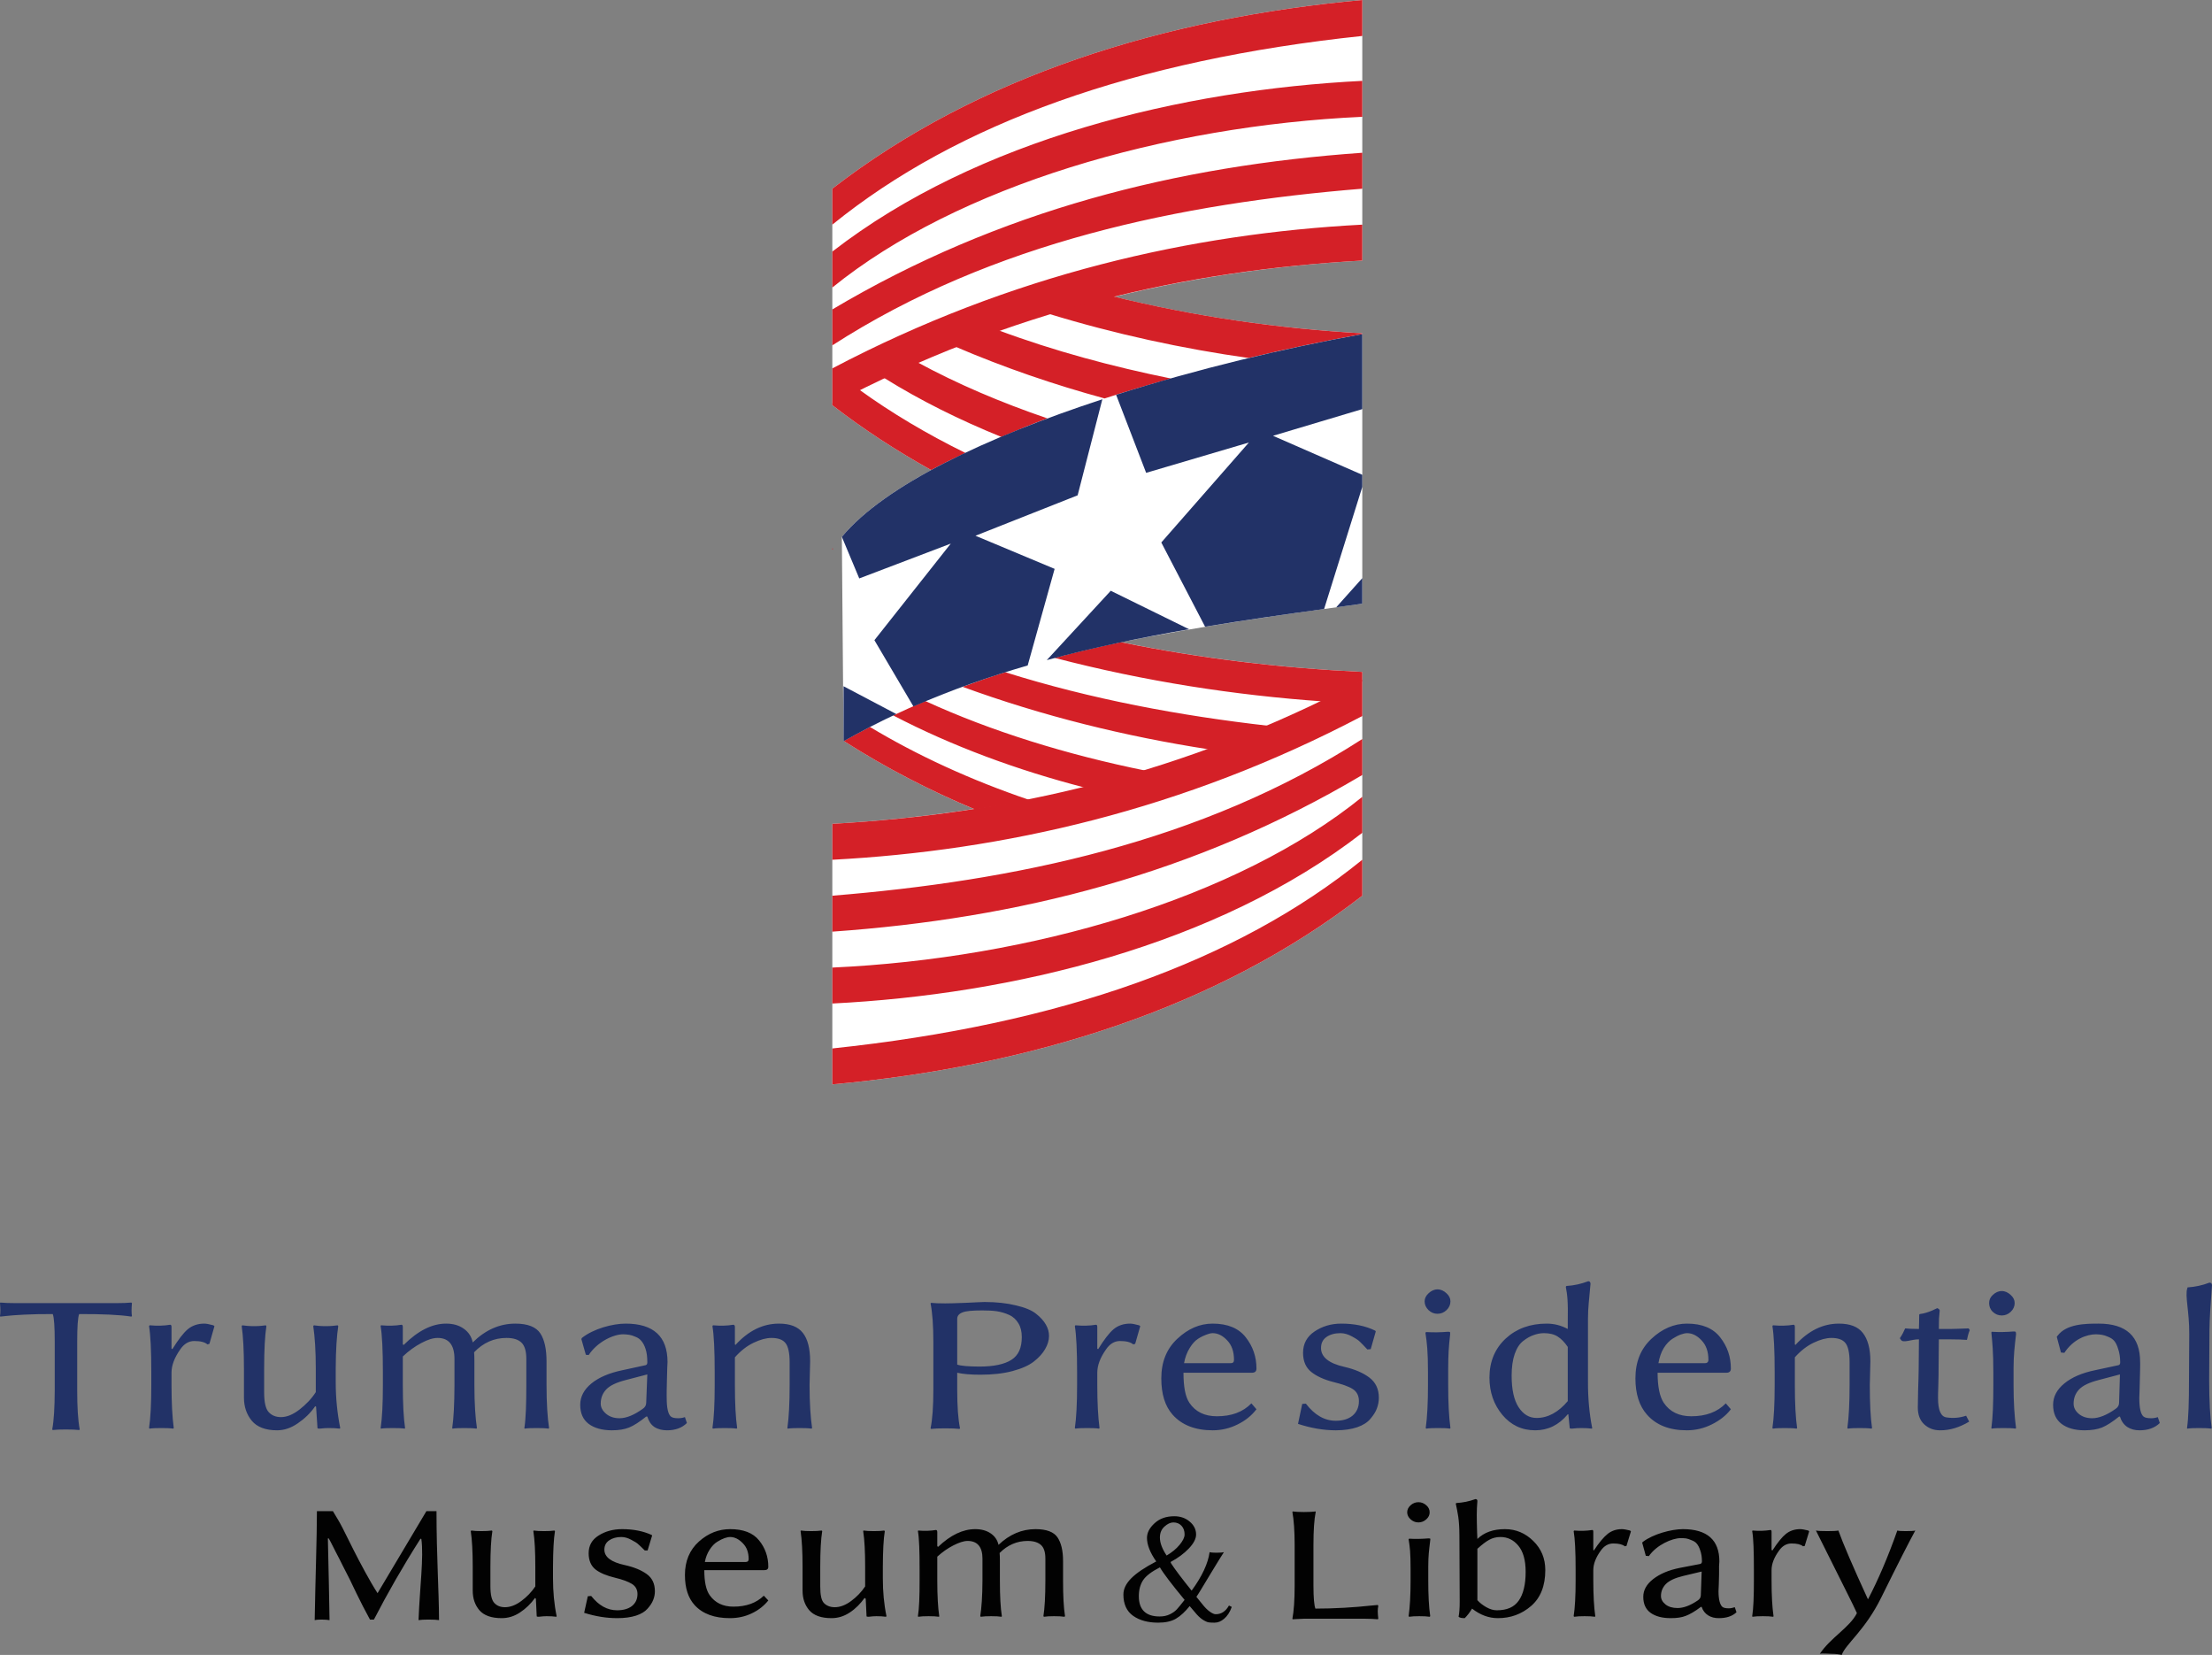
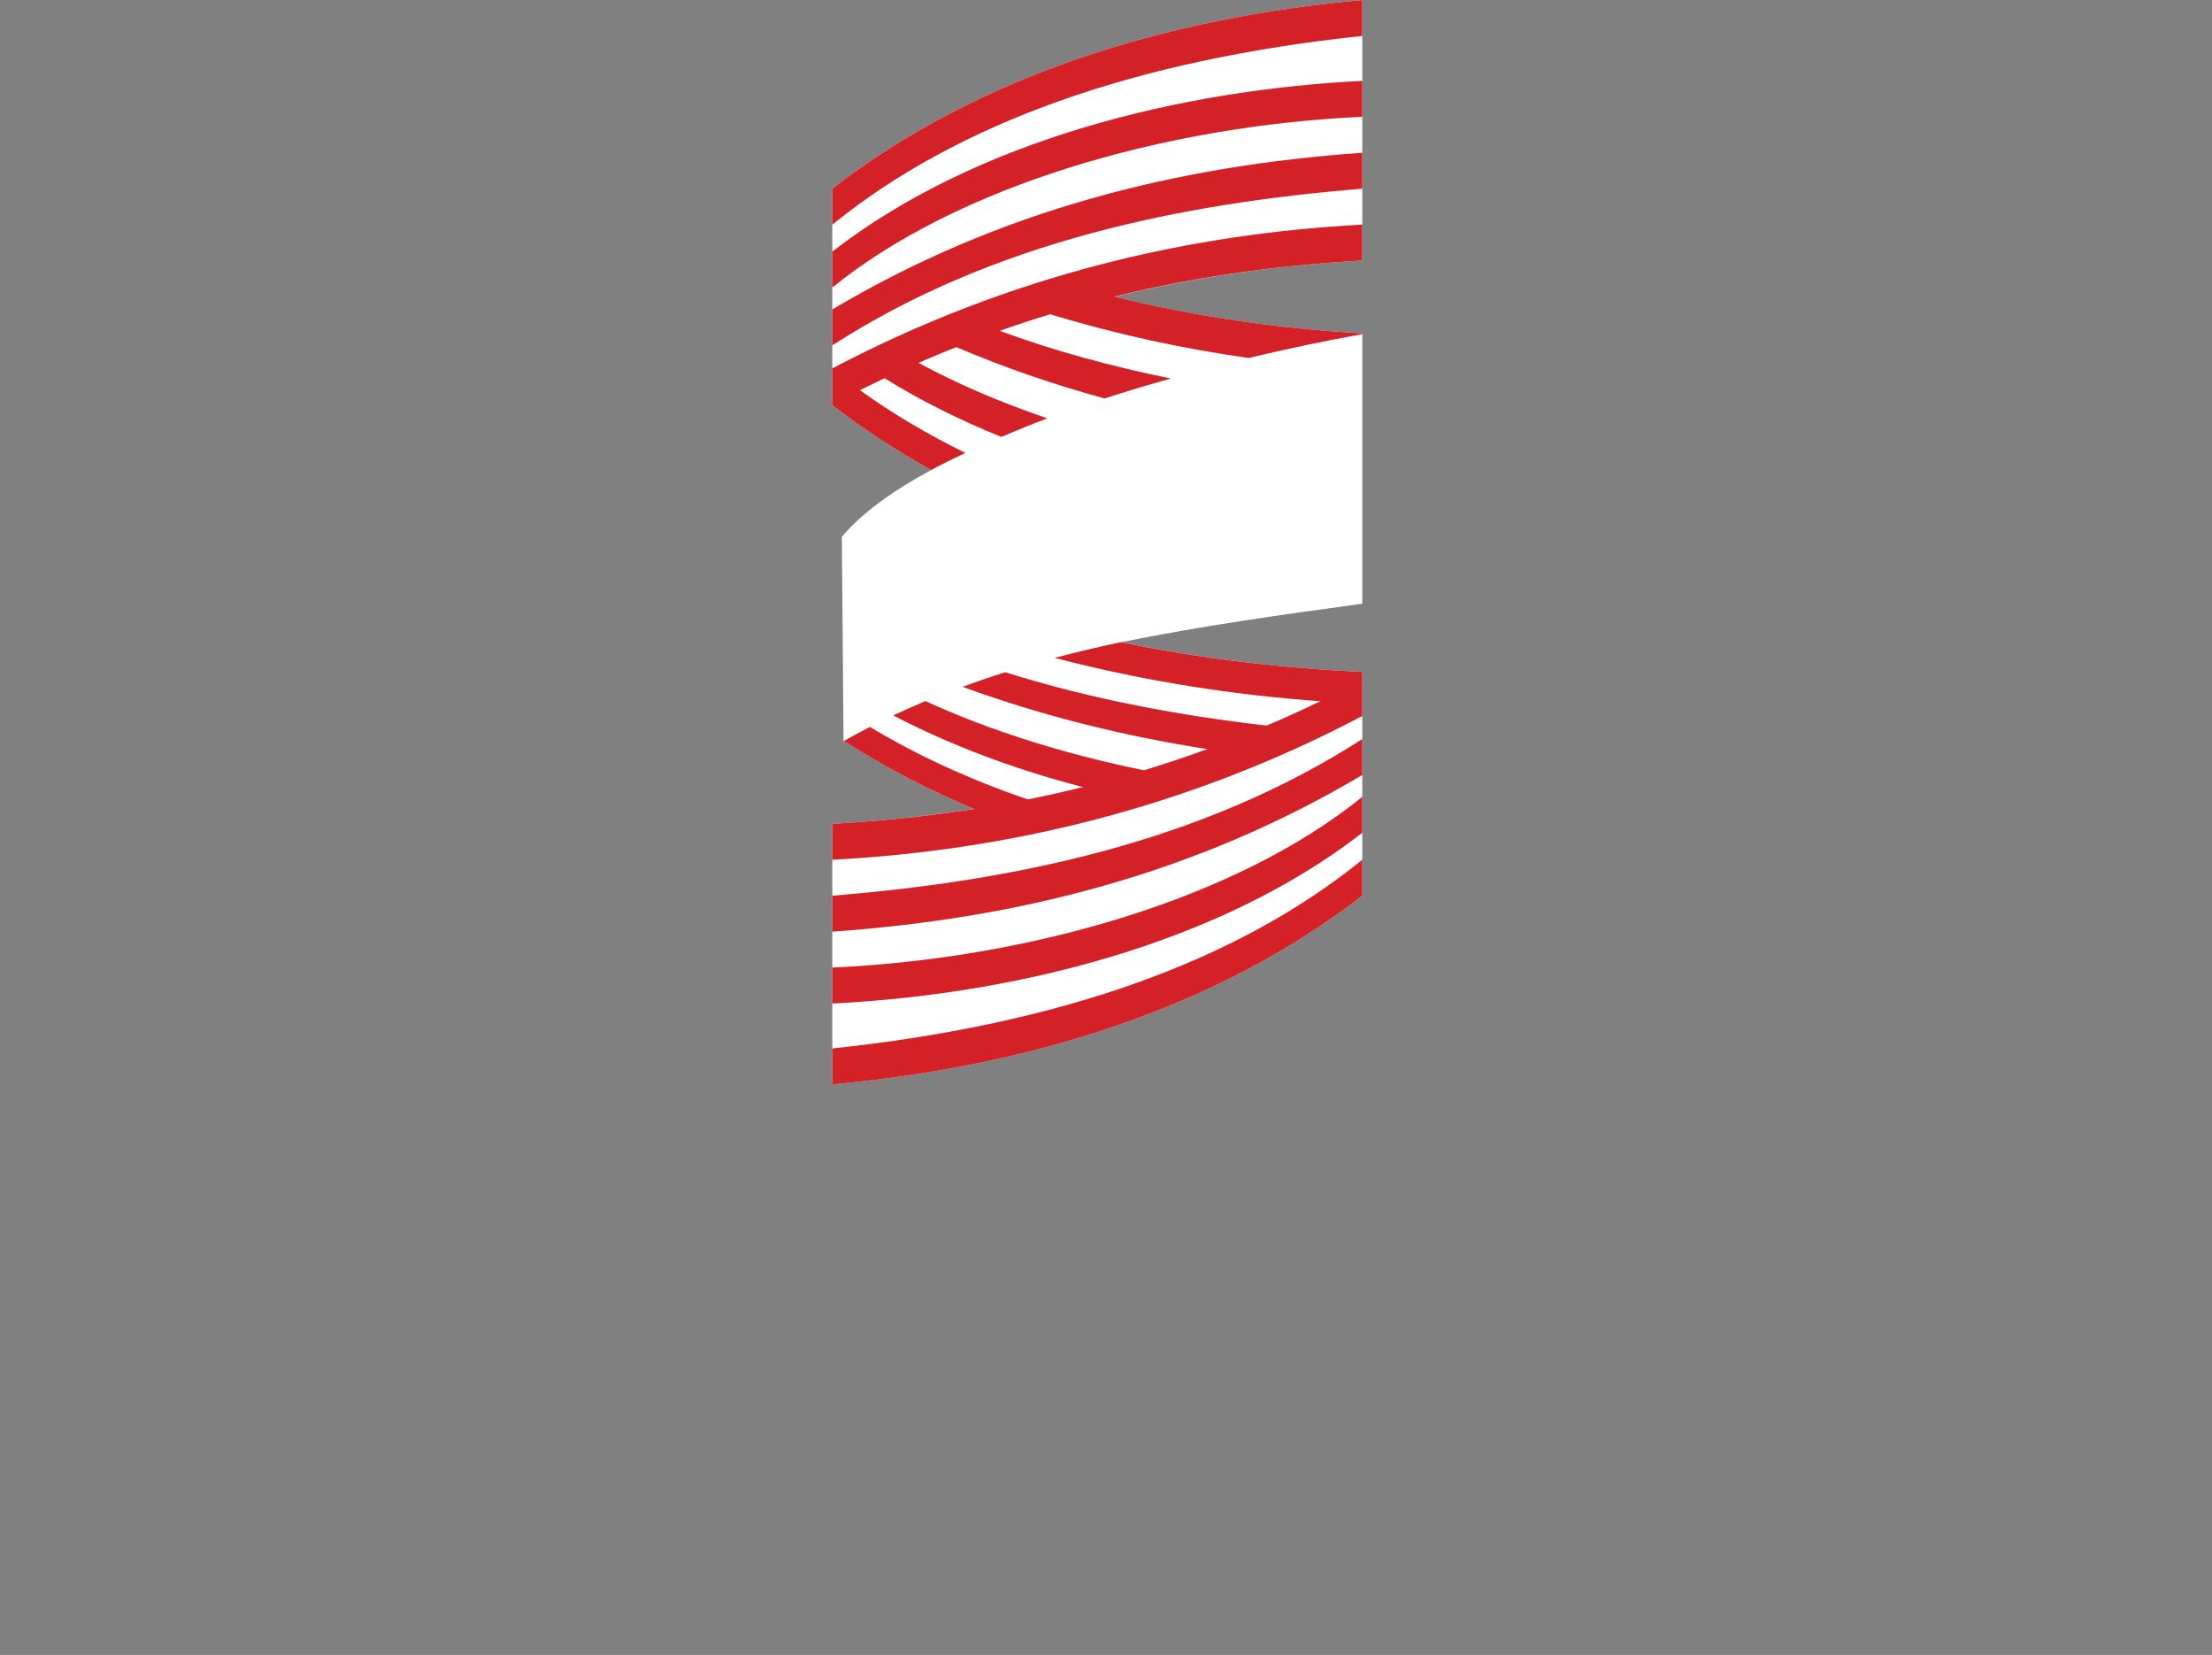
<svg xmlns="http://www.w3.org/2000/svg" width="365pt" height="273.01pt" viewBox="0 0 365 273.01" version="1.1">
  <rect x="0" y="0" width="365" height="273.01" fill="#808080" stroke="none" />
  <defs>
    <clipPath id="clip1">
-       <path d="M 51 247 L 317 247 L 317 273.012 L 51 273.012 Z M 51 247 " />
-     </clipPath>
+       </clipPath>
  </defs>
  <g id="surface1">
-     <path style=" stroke:none;fill-rule:nonzero;fill:rgb(13.3%,19.6%,40.399%);fill-opacity:1;" d="M 349.809 226.734 L 349.668 231.414 C 349.668 231.836 349.461 232.18 349.066 232.434 C 347.629 233.453 346.332 233.961 345.223 233.961 C 344.301 233.961 343.566 233.707 342.996 233.223 C 342.43 232.734 342.164 232.18 342.164 231.555 C 342.164 230.609 342.48 229.828 343.09 229.191 C 343.699 228.555 344.758 228.059 346.285 227.664 Z M 106.812 226.734 L 106.629 231.414 C 106.629 231.836 106.418 232.18 106.027 232.434 C 104.59 233.453 103.34 233.961 102.227 233.961 C 101.309 233.961 100.574 233.707 100.004 233.223 C 99.434 232.734 99.125 232.18 99.125 231.555 C 99.125 230.609 99.441 229.828 100.051 229.191 C 100.66 228.555 101.715 228.059 103.246 227.664 Z M 278.383 219.926 C 279.25 219.926 280.059 220.34 280.789 221.133 C 281.535 221.91 281.902 222.977 281.902 224.328 C 281.902 224.699 281.691 224.883 281.301 224.883 L 273.656 224.883 C 273.82 223.941 274.105 223.082 274.535 222.383 C 274.973 221.68 275.461 221.184 275.973 220.855 C 276.488 220.523 276.926 220.301 277.316 220.16 C 277.711 220.02 278.07 219.926 278.383 219.926 Z M 254.758 219.926 C 255.695 219.926 256.445 220.113 257.027 220.484 C 257.609 220.852 258.168 221.418 258.695 222.195 L 258.695 231.137 C 257.137 232.984 255.41 233.914 253.555 233.914 C 252.336 233.914 251.363 233.328 250.59 232.156 C 249.816 230.969 249.434 229.242 249.434 226.922 C 249.434 225.543 249.602 224.336 249.941 223.355 C 250.293 222.371 250.75 221.672 251.332 221.223 C 251.914 220.766 252.488 220.441 253.047 220.25 C 253.602 220.047 254.176 219.926 254.758 219.926 Z M 200.102 219.926 C 200.969 219.926 201.777 220.34 202.512 221.133 C 203.254 221.91 203.621 222.977 203.621 224.328 C 203.621 224.699 203.461 224.883 203.066 224.883 L 195.379 224.883 C 195.539 223.941 195.871 223.082 196.305 222.383 C 196.738 221.68 197.18 221.184 197.691 220.855 C 198.207 220.523 198.691 220.301 199.082 220.16 C 199.477 220.02 199.789 219.926 200.102 219.926 Z M 238.918 219.695 C 237.699 219.797 236.496 219.82 235.305 219.742 L 235.211 219.883 C 235.457 221.488 235.629 222.895 235.629 226.367 L 235.629 228.496 C 235.629 231.457 235.504 233.836 235.258 235.582 L 235.352 235.676 C 235.852 235.598 236.496 235.582 237.297 235.582 C 238.098 235.582 238.742 235.598 239.242 235.676 L 239.336 235.582 C 239.078 233.723 238.965 231.34 238.965 228.496 L 238.965 225.719 C 238.977 223.422 239.043 222.309 239.289 220.113 C 239.289 219.922 239.297 219.781 239.242 219.742 C 239.199 219.703 239.078 219.695 238.918 219.695 Z M 332.254 219.648 C 331.031 219.75 329.832 219.773 328.641 219.695 L 328.594 219.836 C 328.746 221.441 328.918 222.895 328.918 226.367 L 328.918 228.496 C 328.918 231.457 328.836 233.836 328.594 235.582 L 328.641 235.676 C 329.141 235.598 329.785 235.582 330.586 235.582 C 331.383 235.582 332.074 235.598 332.574 235.676 L 332.668 235.582 C 332.41 233.723 332.254 231.34 332.254 228.496 L 332.254 225.719 C 332.266 223.422 332.426 222.262 332.668 220.066 C 332.668 219.875 332.629 219.734 332.574 219.695 C 332.535 219.656 332.414 219.648 332.254 219.648 Z M 39.973 218.629 L 39.883 218.77 C 40.125 220.441 40.254 222.773 40.254 225.809 L 40.254 230.535 C 40.254 232.078 40.695 233.332 41.547 234.379 C 42.414 235.41 43.809 235.953 45.719 235.953 C 46.91 235.953 48.035 235.562 49.145 234.797 C 50.27 234.031 51.246 233.094 52.016 231.973 L 52.156 232.062 L 52.387 235.582 C 52.387 235.66 52.516 235.676 52.758 235.676 C 53.395 235.602 53.867 235.582 54.195 235.582 C 54.871 235.582 55.492 235.602 56.047 235.676 L 56.141 235.582 C 55.664 233.211 55.398 230.676 55.398 228.031 L 55.398 225.809 C 55.41 222.672 55.57 220.34 55.816 218.77 L 55.723 218.633 C 55.223 218.707 54.543 218.77 53.73 218.77 C 52.93 218.77 52.285 218.707 51.785 218.633 L 51.691 218.77 C 51.949 220.504 52.109 222.84 52.109 225.809 L 52.109 229.656 C 51.406 230.75 50.492 231.695 49.422 232.527 C 48.367 233.344 47.34 233.777 46.367 233.777 C 45.484 233.777 44.816 233.48 44.328 232.941 C 43.84 232.406 43.586 231.348 43.586 229.699 L 43.586 225.809 C 43.586 222.672 43.715 220.34 43.957 218.77 L 43.863 218.633 C 43.363 218.707 42.719 218.77 41.918 218.77 C 41.121 218.77 40.477 218.707 39.973 218.633 Z M 346.285 218.352 C 344.117 218.352 340.988 218.391 339.523 220.344 L 339.387 220.531 L 340.078 223.121 L 340.637 223.172 C 342.098 220.949 344.285 220.113 345.871 220.113 C 346.262 220.113 346.57 220.168 346.844 220.203 C 347.129 220.242 347.453 220.352 347.863 220.527 C 348.281 220.695 348.637 220.918 348.883 221.223 C 349.137 221.52 349.34 221.953 349.527 222.566 C 349.73 223.18 349.852 223.902 349.852 224.746 C 349.852 225 349.766 225.156 349.574 225.207 L 345.684 226.043 C 343.543 226.488 341.867 227.211 340.637 228.219 C 339.402 229.227 338.781 230.41 338.781 231.738 C 338.781 233.156 339.254 234.188 340.172 234.891 C 341.105 235.59 342.359 235.953 343.973 235.953 C 345.109 235.953 346.086 235.797 346.844 235.492 C 347.613 235.184 348.559 234.578 349.668 233.684 L 349.809 233.684 C 350.035 234.426 350.441 235.016 351.012 235.398 C 351.594 235.781 352.266 235.953 353.051 235.953 C 354.445 235.953 355.57 235.555 356.387 234.75 L 356.059 233.777 C 355.652 233.918 355.285 233.961 354.949 233.961 C 354.367 233.961 353.93 233.875 353.699 233.684 C 353.238 233.289 353.004 232.273 353.004 230.625 C 353.004 230.371 353.035 229.922 353.051 229.285 C 353.062 228.645 353.082 228.043 353.098 227.43 C 353.109 226.805 353.129 226.207 353.141 225.672 C 353.156 225.121 353.141 224.789 353.141 224.699 C 353.141 220.465 350.863 218.352 346.285 218.352 Z M 303.441 218.352 C 300.785 218.352 298.402 219.527 296.262 221.871 L 296.168 221.781 L 296.168 218.906 C 296.168 218.641 296.102 218.539 295.938 218.539 C 294.906 218.715 293.773 218.734 292.555 218.629 L 292.465 218.77 C 292.707 220.234 292.836 222.758 292.836 226.367 L 292.836 228.496 C 292.836 231.609 292.707 233.988 292.465 235.582 L 292.555 235.676 C 293.059 235.602 293.703 235.582 294.5 235.582 C 295.301 235.582 295.945 235.602 296.445 235.676 L 296.539 235.582 C 296.297 233.91 296.168 231.531 296.168 228.496 L 296.168 223.91 C 297.145 222.812 298.176 222.023 299.273 221.5 C 300.367 220.98 301.336 220.715 302.191 220.715 C 303.301 220.715 304.074 221 304.508 221.551 C 304.953 222.098 305.199 223.156 305.199 224.699 L 305.199 228.496 C 305.199 231.457 305.074 233.836 304.832 235.582 L 304.922 235.676 C 305.426 235.602 306.07 235.582 306.867 235.582 C 307.668 235.582 308.312 235.602 308.812 235.676 L 308.906 235.582 C 308.648 233.848 308.535 231.469 308.535 228.496 C 308.535 228.074 308.555 227.445 308.582 226.551 C 308.609 225.656 308.629 224.98 308.629 224.559 C 308.629 222.469 308.191 220.902 307.379 219.883 C 306.578 218.859 305.27 218.352 303.441 218.352 Z M 278.383 218.352 C 276.227 218.352 274.262 219.207 272.5 220.855 C 270.738 222.5 269.859 224.668 269.859 227.387 C 269.859 229.961 270.512 231.945 271.758 233.359 C 273.273 235.082 275.449 235.953 278.336 235.953 C 279.812 235.953 281.184 235.617 282.457 234.98 C 283.746 234.344 284.809 233.527 285.609 232.48 L 284.773 231.508 C 283.363 232.949 281.473 233.637 279.078 233.637 C 277.059 233.637 275.539 232.906 274.535 231.414 C 273.875 230.422 273.52 228.781 273.52 226.457 L 284.867 226.457 C 285.367 226.457 285.609 226.211 285.609 225.766 C 285.609 223.801 285.012 222.102 283.848 220.621 C 282.695 219.129 280.875 218.352 278.383 218.352 Z M 221.316 218.352 C 219.621 218.352 218.16 218.809 216.914 219.648 C 215.668 220.48 215.016 221.652 215.016 223.172 C 215.016 224.574 215.48 225.605 216.359 226.32 C 217.238 227.02 218.461 227.594 220.02 227.988 C 221.469 228.344 222.539 228.711 223.215 229.145 C 223.891 229.578 224.234 230.242 224.234 231.137 C 224.234 232.145 223.871 232.957 223.168 233.547 C 222.465 234.117 221.527 234.379 220.391 234.379 C 218.547 234.367 216.914 233.43 215.48 231.555 L 214.879 231.602 L 214.184 234.891 C 216.309 235.59 218.379 235.953 220.438 235.953 C 221.789 235.953 222.969 235.777 223.957 235.445 C 224.945 235.102 225.66 234.629 226.133 234.055 C 226.621 233.48 226.996 232.914 227.199 232.34 C 227.414 231.766 227.523 231.18 227.523 230.582 C 227.523 229.113 226.977 228.023 225.949 227.246 C 224.918 226.469 223.547 225.883 221.824 225.484 C 219.254 224.91 217.98 223.848 217.98 222.383 C 217.98 221.59 218.266 220.996 218.859 220.574 C 219.457 220.141 220.258 219.926 221.176 219.926 C 221.84 219.926 222.484 220.125 223.121 220.484 C 223.758 220.828 224.176 221.109 224.418 221.363 C 224.676 221.605 225.094 222.039 225.625 222.613 L 226.18 222.566 L 227.012 219.648 L 226.922 219.512 C 225.32 218.73 223.457 218.352 221.316 218.352 Z M 200.102 218.352 C 197.949 218.352 196.027 219.207 194.266 220.855 C 192.504 222.5 191.625 224.668 191.625 227.387 C 191.625 229.961 192.23 231.945 193.477 233.359 C 194.996 235.082 197.215 235.953 200.102 235.953 C 201.578 235.953 202.949 235.617 204.223 234.98 C 205.512 234.344 206.527 233.527 207.328 232.48 L 206.492 231.508 C 205.086 232.949 203.195 233.637 200.797 233.637 C 198.777 233.637 197.258 232.906 196.258 231.414 C 195.594 230.422 195.285 228.781 195.285 226.457 L 206.586 226.457 C 207.086 226.457 207.328 226.211 207.328 225.766 C 207.328 223.801 206.73 222.102 205.566 220.621 C 204.414 219.129 202.594 218.352 200.102 218.352 Z M 186.484 218.352 C 185.398 218.352 184.48 218.668 183.75 219.277 C 183.02 219.891 182.18 221 181.203 222.566 L 181.062 222.477 L 181.062 218.906 C 181.062 218.641 180.996 218.539 180.832 218.539 C 179.805 218.715 178.672 218.734 177.449 218.629 L 177.359 218.77 C 177.602 220.234 177.73 222.758 177.73 226.367 L 177.73 228.496 C 177.73 231.582 177.602 233.965 177.359 235.582 L 177.449 235.676 C 177.953 235.602 178.598 235.582 179.398 235.582 C 180.195 235.582 180.84 235.602 181.344 235.676 L 181.434 235.582 C 181.191 233.797 181.062 231.418 181.062 228.496 L 181.062 226.457 C 181.062 225.223 181.551 223.965 182.5 222.613 C 183.121 221.695 183.895 221.223 184.816 221.223 C 185.844 221.223 186.574 221.41 186.992 221.781 L 187.316 221.688 L 188.152 218.77 L 187.965 218.633 C 187.301 218.453 186.82 218.352 186.484 218.352 Z M 128.535 218.352 C 125.883 218.352 123.496 219.527 121.359 221.871 L 121.266 221.781 L 121.266 218.906 C 121.266 218.641 121.148 218.539 120.988 218.539 C 119.957 218.715 118.871 218.734 117.652 218.629 L 117.559 218.77 C 117.805 220.234 117.93 222.758 117.93 226.367 L 117.93 228.496 C 117.93 231.609 117.805 233.988 117.559 235.582 L 117.652 235.676 C 118.152 235.602 118.797 235.582 119.598 235.582 C 120.398 235.582 121.043 235.602 121.543 235.676 L 121.637 235.582 C 121.391 233.91 121.266 231.531 121.266 228.496 L 121.266 223.91 C 122.242 222.812 123.27 222.023 124.367 221.5 C 125.465 220.98 126.434 220.715 127.285 220.715 C 128.398 220.715 129.168 221 129.602 221.551 C 130.051 222.098 130.297 223.156 130.297 224.699 L 130.297 228.496 C 130.297 231.457 130.172 233.836 129.926 235.582 L 129.973 235.676 C 130.477 235.602 131.121 235.582 131.918 235.582 C 132.719 235.582 133.41 235.602 133.91 235.676 L 134.004 235.582 C 133.746 233.848 133.586 231.469 133.586 228.496 C 133.586 228.074 133.605 227.445 133.633 226.551 C 133.66 225.656 133.68 224.98 133.68 224.559 C 133.68 222.469 133.285 220.902 132.477 219.883 C 131.676 218.859 130.367 218.352 128.535 218.352 Z M 103.246 218.352 C 101.078 218.352 97.93 219.195 96.02 220.715 L 95.93 220.898 L 96.668 223.492 L 97.133 223.539 C 98.594 221.32 101.246 220.113 102.828 220.113 C 103.223 220.113 103.578 220.168 103.848 220.203 C 104.133 220.242 104.461 220.352 104.867 220.527 C 105.289 220.695 105.598 220.918 105.84 221.223 C 106.098 221.52 106.348 221.953 106.535 222.566 C 106.738 223.18 106.812 223.902 106.812 224.746 C 106.812 225 106.727 225.156 106.535 225.207 L 102.691 226.043 C 100.551 226.488 98.828 227.211 97.594 228.219 C 96.363 229.227 95.742 230.41 95.742 231.738 C 95.742 233.156 96.211 234.188 97.133 234.891 C 98.066 235.59 99.363 235.953 100.977 235.953 C 102.113 235.953 103.043 235.797 103.805 235.492 C 104.574 235.184 105.516 234.578 106.629 233.684 L 106.812 233.684 C 107.043 234.426 107.402 235.016 107.973 235.398 C 108.555 235.781 109.27 235.953 110.055 235.953 C 111.449 235.953 112.531 235.555 113.344 234.75 L 113.02 233.777 C 112.613 233.918 112.246 233.961 111.91 233.961 C 111.324 233.961 110.934 233.875 110.703 233.684 C 110.242 233.289 110.012 232.273 110.012 230.625 C 110.012 230.371 109.996 229.922 110.012 229.285 C 110.023 228.645 110.043 228.043 110.055 227.43 C 110.07 226.805 110.09 226.207 110.102 225.672 C 110.117 225.121 110.148 224.789 110.148 224.699 C 110.148 220.465 107.824 218.352 103.246 218.352 Z M 73.602 218.352 C 71.301 218.352 68.965 219.527 66.609 221.871 L 66.469 221.781 L 66.469 218.906 C 66.457 218.641 66.398 218.539 66.238 218.539 C 65.223 218.715 64.074 218.734 62.855 218.629 L 62.809 218.77 C 63.055 220.234 63.18 222.758 63.18 226.367 L 63.18 228.496 C 63.18 231.609 63.055 233.988 62.809 235.582 L 62.855 235.676 C 63.344 235.602 64.004 235.582 64.801 235.582 C 65.613 235.582 66.293 235.602 66.793 235.676 L 66.84 235.582 C 66.594 233.91 66.469 231.531 66.469 228.496 L 66.469 223.773 C 67.43 222.852 68.469 222.109 69.527 221.551 C 70.582 220.988 71.469 220.715 72.211 220.715 C 74.055 220.715 74.992 221.867 74.992 224.188 L 74.992 228.496 C 74.977 231.609 74.863 233.988 74.621 235.582 L 74.668 235.676 C 75.168 235.602 75.812 235.582 76.613 235.582 C 77.426 235.582 78.102 235.602 78.605 235.676 L 78.699 235.582 C 78.441 233.91 78.281 231.531 78.281 228.496 L 78.281 224.559 C 78.281 223.883 78.262 223.395 78.234 223.078 C 79.723 221.508 81.527 220.715 83.562 220.715 C 84.727 220.715 85.535 220.98 86.062 221.5 C 86.59 222.023 86.848 222.914 86.848 224.188 L 86.848 228.496 C 86.848 231.609 86.77 233.988 86.527 235.582 L 86.57 235.676 C 87.074 235.602 87.719 235.582 88.516 235.582 C 89.316 235.582 90.008 235.602 90.508 235.676 L 90.602 235.582 C 90.344 233.91 90.184 231.531 90.184 228.496 L 90.184 224.605 C 90.184 222.566 89.855 221.031 89.164 219.973 C 88.473 218.914 87.102 218.352 85.043 218.352 C 82.441 218.352 80.09 219.391 78.004 221.457 C 77.812 220.512 77.32 219.746 76.52 219.188 C 75.734 218.625 74.766 218.352 73.602 218.352 Z M 33.719 218.352 C 32.637 218.352 31.719 218.668 30.988 219.277 C 30.258 219.891 29.414 221 28.441 222.566 L 28.301 222.477 L 28.301 218.906 C 28.301 218.641 28.23 218.539 28.07 218.539 C 27.039 218.715 25.906 218.734 24.688 218.629 L 24.594 218.77 C 24.84 220.234 24.965 222.758 24.965 226.367 L 24.965 228.496 C 24.965 231.582 24.84 233.965 24.594 235.582 L 24.688 235.676 C 25.191 235.602 25.836 235.582 26.633 235.582 C 27.434 235.582 28.078 235.602 28.578 235.676 L 28.672 235.582 C 28.43 233.797 28.301 231.418 28.301 228.496 L 28.301 226.457 C 28.301 225.223 28.789 223.965 29.738 222.613 C 30.359 221.695 31.133 221.223 32.055 221.223 C 33.082 221.223 33.809 221.41 34.23 221.781 L 34.555 221.688 L 35.387 218.77 L 35.203 218.629 C 34.539 218.453 34.059 218.352 33.719 218.352 Z M 162.074 216.176 C 162.973 216.176 163.793 216.211 164.48 216.312 C 165.172 216.418 165.848 216.613 166.52 216.918 C 167.191 217.219 167.688 217.703 168.047 218.305 C 168.422 218.91 168.605 219.66 168.605 220.574 C 168.605 222.344 168.059 223.59 166.891 224.328 C 165.738 225.066 163.977 225.438 161.609 225.438 C 159.77 225.43 158.535 225.324 157.949 225.113 L 157.949 217.566 C 157.949 217.074 158.246 216.719 158.832 216.5 C 159.414 216.27 160.484 216.176 162.074 216.176 Z M 319.652 215.805 C 319.465 215.883 319.227 216.004 318.863 216.176 C 318.5 216.34 318.145 216.457 317.848 216.547 C 317.562 216.637 317.199 216.727 316.781 216.777 L 316.688 216.871 C 316.695 218.191 316.648 217.895 316.641 219.234 C 315.531 219.234 314.766 219.191 314.371 219.141 C 314.156 219.637 313.887 220.188 313.492 220.762 L 313.68 221.039 C 314.055 221.605 315.344 220.945 316.641 220.945 L 316.598 225.855 C 316.586 226.75 316.559 227.938 316.504 229.469 C 316.465 230.988 316.457 231.91 316.457 232.203 C 316.457 233.402 316.816 234.332 317.523 234.98 C 318.238 235.633 319.086 235.953 320.117 235.953 C 321.715 235.969 323.32 235.488 324.934 234.52 L 324.426 233.547 C 323.312 233.914 322.254 233.988 321.184 233.824 C 320.262 233.695 319.793 232.645 319.793 230.625 C 319.793 230.332 319.797 229.633 319.84 228.496 C 319.879 227.348 319.887 226.332 319.887 225.438 L 319.93 220.945 L 321.551 220.945 C 323 220.945 324.008 220.988 324.562 221.039 C 324.672 220.492 324.809 219.941 325.027 219.418 L 324.84 219.141 C 323.434 219.191 322.449 219.234 321.922 219.234 L 319.93 219.234 C 319.945 217.09 319.934 217.848 320.07 216.176 C 320.062 216 319.797 215.855 319.699 215.805 Z M 0.047 214.879 L 0 214.973 C 0.082 215.898 0.082 216.609 0 217.102 L 0.047 217.195 L 0.926 217.102 C 1.512 217.027 2.551 216.945 3.984 216.871 C 5.43 216.797 6.996 216.777 8.707 216.777 C 8.93 217.355 9.031 218.887 9.031 221.41 L 9.031 229.328 C 9.02 232.18 8.895 234.352 8.617 235.816 L 8.707 235.906 C 9.207 235.844 9.906 235.816 10.84 235.816 C 11.785 235.816 12.547 235.844 13.062 235.906 L 13.156 235.816 C 12.863 234.281 12.738 232.105 12.738 229.328 L 12.738 221.41 C 12.738 218.887 12.84 217.355 13.062 216.777 C 16.891 216.766 19.742 216.891 21.676 217.195 L 21.77 217.102 C 21.688 216.609 21.688 215.898 21.77 214.973 L 21.676 214.879 C 20.996 214.941 20.16 214.973 19.129 214.973 L 2.641 214.973 C 1.609 214.973 0.727 214.941 0.047 214.879 Z M 162.445 214.785 C 162.039 214.785 160.969 214.852 159.246 214.926 C 157.539 214.996 156.422 215.016 155.961 215.016 C 154.957 215.016 154.195 214.988 153.645 214.926 L 153.551 215.016 C 153.852 216.535 154.012 218.664 154.012 221.41 L 154.012 229.238 C 154.012 232.055 153.852 234.184 153.551 235.629 L 153.645 235.723 C 154.184 235.66 154.941 235.629 155.961 235.629 C 156.977 235.629 157.766 235.66 158.32 235.723 L 158.414 235.629 C 158.098 234.113 157.949 231.98 157.949 229.238 L 157.949 226.457 C 158.895 226.676 160.164 226.781 161.797 226.781 C 163.785 226.781 165.562 226.586 167.074 226.18 C 168.602 225.773 169.773 225.25 170.598 224.605 C 171.434 223.949 172.043 223.273 172.449 222.566 C 172.867 221.852 173.098 221.117 173.098 220.391 C 173.098 219.734 172.934 219.141 172.59 218.539 C 172.258 217.926 171.699 217.312 170.965 216.73 C 170.234 216.141 169.113 215.684 167.633 215.344 C 166.164 214.988 164.465 214.785 162.445 214.785 Z M 330.305 212.98 C 329.75 212.98 329.258 213.219 328.824 213.629 C 328.402 214.023 328.223 214.449 328.223 214.973 C 328.223 215.492 328.402 216 328.824 216.406 C 329.258 216.816 329.75 217.008 330.305 217.008 C 330.863 217.008 331.355 216.816 331.789 216.406 C 332.223 216 332.438 215.492 332.438 214.973 C 332.438 214.449 332.223 214.023 331.789 213.629 C 331.355 213.219 330.863 212.98 330.305 212.98 Z M 237.203 212.703 C 236.648 212.703 236.156 212.941 235.723 213.352 C 235.301 213.746 235.074 214.172 235.074 214.691 C 235.074 215.215 235.301 215.723 235.723 216.129 C 236.156 216.535 236.648 216.73 237.203 216.73 C 237.758 216.73 238.254 216.535 238.688 216.129 C 239.117 215.723 239.336 215.215 239.336 214.691 C 239.336 214.172 239.117 213.746 238.688 213.352 C 238.254 212.941 237.758 212.703 237.203 212.703 Z M 364.582 211.59 C 363.418 212.035 362.215 212.301 360.969 212.375 L 360.926 212.516 C 360.508 213.773 361.27 216.328 361.246 220.066 L 361.203 227.707 C 361.203 231.27 361.121 233.91 360.879 235.582 L 360.926 235.676 C 361.426 235.602 362.07 235.582 362.867 235.582 C 363.668 235.582 364.359 235.602 364.859 235.676 L 364.953 235.582 C 364.695 233.848 364.535 231.203 364.535 227.707 L 364.582 219.371 C 364.598 217.625 364.758 215.172 365 212.008 C 364.988 211.738 364.828 211.59 364.582 211.59 Z M 262.078 211.359 C 260.91 211.805 259.711 212.07 258.465 212.145 L 258.371 212.285 C 258.617 213.586 258.762 214.523 258.695 218.262 L 258.695 219.234 C 257.613 218.66 256.469 218.352 255.223 218.352 C 252.484 218.352 250.234 219.176 248.461 220.809 C 246.699 222.441 245.773 224.605 245.773 227.246 C 245.773 229.695 246.508 231.723 247.902 233.406 C 249.312 235.09 251.102 235.953 253.324 235.953 C 255.422 235.953 257.219 235.086 258.695 233.312 L 258.789 233.312 L 259.02 235.582 C 259.02 235.66 259.148 235.676 259.391 235.676 C 260.027 235.602 260.504 235.582 260.828 235.582 C 261.504 235.582 262.125 235.602 262.68 235.676 L 262.727 235.582 C 262.254 233.211 262.027 230.676 262.031 228.031 L 262.031 217.566 C 262.043 215.551 262.203 214.672 262.449 211.773 C 262.434 211.508 262.32 211.359 262.078 211.359 " />
    <g clip-path="url(#clip1)" clip-rule="nonzero">
-       <path style=" stroke:none;fill-rule:nonzero;fill:rgb(0.8%,0.8%,0.8%);fill-opacity:1;" d="M 280.789 259.254 L 280.652 263.145 C 280.652 263.496 280.484 263.812 280.141 264.023 C 278.887 264.875 277.777 265.273 276.809 265.273 C 276.004 265.273 275.312 265.078 274.816 264.672 C 274.316 264.266 274.074 263.805 274.074 263.281 C 274.074 262.492 274.375 261.824 274.906 261.289 C 275.441 260.758 276.348 260.324 277.688 259.992 Z M 191.395 258.559 C 191.98 259.578 193.348 261.355 195.469 263.93 C 194.883 264.668 194.441 265.215 194.172 265.508 C 193.902 265.789 193.555 266.047 193.062 266.293 C 192.566 266.543 192 266.664 191.348 266.664 C 189.074 266.664 187.918 265.539 187.918 263.328 C 187.918 262.293 188.141 261.418 188.613 260.688 C 189.098 259.961 190.023 259.262 191.395 258.559 Z M 235.676 253.785 C 234.609 253.871 233.566 253.898 232.523 253.832 L 232.434 253.926 C 232.645 255.27 232.758 256.027 232.758 258.93 L 232.758 260.734 C 232.758 263.207 232.645 265.156 232.434 266.617 L 232.523 266.711 C 232.965 266.645 233.492 266.617 234.191 266.617 C 234.891 266.617 235.469 266.645 235.906 266.711 L 236 266.617 C 235.773 265.062 235.676 263.113 235.676 260.734 L 235.676 258.418 C 235.688 256.5 235.785 255.945 236 254.109 C 236 253.949 236.047 253.863 236 253.832 C 235.965 253.801 235.863 253.785 235.723 253.785 Z M 247.578 253.555 C 248.785 253.555 249.762 254.043 250.543 254.992 C 251.336 255.941 251.746 257.379 251.746 259.301 C 251.746 261.398 251.359 262.992 250.59 264.07 C 249.832 265.137 248.648 265.645 246.977 265.645 C 246.445 265.645 245.867 265.477 245.262 265.137 C 244.66 264.793 244.172 264.414 243.781 263.977 L 243.781 255.5 C 244.551 254.797 245.195 254.309 245.727 254.02 C 246.27 253.719 246.883 253.555 247.578 253.555 Z M 120.477 253.555 C 121.234 253.555 121.922 253.914 122.562 254.574 C 123.215 255.227 123.535 256.082 123.535 257.215 C 123.535 257.523 123.367 257.68 123.023 257.68 L 116.309 257.68 C 116.449 256.891 116.719 256.227 117.098 255.641 C 117.477 255.055 117.898 254.621 118.348 254.344 C 118.797 254.066 119.207 253.859 119.551 253.742 C 119.895 253.625 120.203 253.555 120.477 253.555 Z M 299.645 252.488 C 303.859 260.969 305.906 264.934 306.406 266.109 C 305.281 268.422 302.031 270.18 300.289 272.824 C 300.707 272.719 301.707 272.824 302.145 272.824 C 302.914 272.824 303.488 272.902 303.902 273.012 C 304.508 271.238 307.746 268.984 310.434 263.516 C 313.137 258.043 314.996 254.391 316.039 252.488 C 315.805 252.555 315.27 252.582 314.465 252.582 C 313.754 252.582 313.312 252.555 313.074 252.488 C 311.523 256.883 309.895 260.656 308.258 263.793 L 308.211 263.793 C 305.773 258.492 304.152 254.719 303.348 252.488 C 303.039 252.555 302.418 252.582 301.543 252.582 C 300.617 252.582 299.984 252.555 299.645 252.488 Z M 132.148 252.488 L 132.105 252.582 C 132.316 253.98 132.43 255.926 132.43 258.465 L 132.43 262.402 C 132.43 263.691 132.793 264.77 133.539 265.645 C 134.297 266.508 135.527 266.941 137.199 266.941 C 138.242 266.941 139.238 266.656 140.211 266.016 C 141.191 265.375 141.988 264.547 142.664 263.605 L 142.852 263.746 L 142.988 266.617 C 142.988 266.684 143.102 266.711 143.312 266.711 C 143.871 266.645 144.324 266.617 144.609 266.617 C 145.203 266.617 145.699 266.645 146.184 266.711 L 146.277 266.617 C 145.863 264.633 145.676 262.57 145.676 260.363 L 145.676 258.465 C 145.688 255.844 145.785 253.895 146 252.582 L 145.906 252.488 C 145.469 252.555 144.902 252.582 144.195 252.582 C 143.496 252.582 142.918 252.555 142.48 252.488 L 142.434 252.582 C 142.656 254.031 142.758 255.98 142.758 258.465 L 142.758 261.707 C 142.141 262.625 141.379 263.422 140.441 264.117 C 139.52 264.801 138.609 265.137 137.754 265.137 C 136.984 265.137 136.375 264.891 135.949 264.441 C 135.523 263.992 135.348 263.082 135.348 261.707 L 135.348 258.465 C 135.348 255.844 135.457 253.895 135.672 252.582 L 135.578 252.488 C 135.141 252.555 134.562 252.582 133.863 252.582 C 133.164 252.582 132.59 252.555 132.148 252.488 Z M 77.77 252.488 L 77.68 252.582 C 77.891 253.98 78.004 255.926 78.004 258.465 L 78.004 262.402 C 78.004 263.691 78.367 264.77 79.113 265.645 C 79.871 266.508 81.102 266.941 82.773 266.941 C 83.816 266.941 84.812 266.656 85.785 266.016 C 86.766 265.375 87.609 264.547 88.285 263.605 L 88.426 263.746 L 88.562 266.617 C 88.562 266.684 88.676 266.711 88.887 266.711 C 89.445 266.645 89.902 266.617 90.184 266.617 C 90.777 266.617 91.32 266.645 91.805 266.711 L 91.852 266.617 C 91.438 264.633 91.25 262.57 91.25 260.363 L 91.25 258.465 C 91.262 255.844 91.359 253.895 91.574 252.582 L 91.48 252.488 C 91.043 252.555 90.477 252.582 89.77 252.582 C 89.07 252.582 88.492 252.555 88.055 252.488 L 88.008 252.582 C 88.234 254.031 88.332 255.98 88.332 258.465 L 88.332 261.707 C 87.715 262.625 86.953 263.422 86.016 264.117 C 85.094 264.801 84.184 265.137 83.328 265.137 C 82.559 265.137 81.996 264.891 81.57 264.441 C 81.145 263.992 80.922 263.082 80.922 261.707 L 80.922 258.465 C 80.922 255.844 81.031 253.895 81.246 252.582 L 81.152 252.488 C 80.715 252.555 80.137 252.582 79.438 252.582 C 78.738 252.582 78.211 252.555 77.77 252.488 Z M 297.051 252.258 C 296.102 252.258 295.324 252.535 294.688 253.047 C 294.047 253.559 293.316 254.469 292.465 255.777 L 292.324 255.688 L 292.324 252.723 C 292.324 252.496 292.281 252.398 292.141 252.398 C 291.238 252.547 290.242 252.574 289.176 252.488 L 289.129 252.582 C 289.344 253.809 289.406 255.91 289.406 258.93 L 289.406 260.734 C 289.406 263.316 289.344 265.262 289.129 266.617 L 289.176 266.711 C 289.613 266.645 290.191 266.617 290.887 266.617 C 291.586 266.617 292.164 266.645 292.602 266.711 L 292.648 266.617 C 292.434 265.125 292.324 263.176 292.324 260.734 L 292.324 259.02 C 292.324 257.988 292.746 256.91 293.574 255.777 C 294.121 255.012 294.809 254.621 295.613 254.621 C 296.512 254.621 297.145 254.773 297.512 255.082 L 297.789 255.039 L 298.531 252.629 L 298.391 252.488 C 297.812 252.34 297.344 252.258 297.051 252.258 Z M 277.688 252.258 C 275.793 252.258 272.781 253.074 271.109 254.344 L 270.973 254.48 L 271.574 256.66 L 272.082 256.703 C 273.363 254.848 275.93 253.742 277.316 253.742 C 277.66 253.742 277.961 253.758 278.195 253.785 C 278.445 253.82 278.723 253.914 279.078 254.066 C 279.445 254.203 279.742 254.363 279.957 254.621 C 280.184 254.867 280.395 255.266 280.559 255.777 C 280.738 256.289 280.836 256.883 280.836 257.586 C 280.836 257.797 280.727 257.957 280.559 258 L 277.18 258.648 C 275.309 259.023 273.855 259.66 272.777 260.504 C 271.699 261.348 271.156 262.312 271.156 263.422 C 271.156 264.605 271.555 265.477 272.359 266.062 C 273.18 266.648 274.285 266.941 275.695 266.941 C 276.691 266.941 277.488 266.828 278.152 266.57 C 278.824 266.316 279.68 265.836 280.652 265.09 L 280.789 265.09 C 280.992 265.707 281.359 266.16 281.855 266.48 C 282.363 266.797 282.93 266.941 283.617 266.941 C 284.836 266.941 285.824 266.641 286.535 265.969 L 286.258 265.137 C 285.902 265.25 285.578 265.32 285.285 265.32 C 284.773 265.32 284.422 265.25 284.219 265.09 C 283.816 264.758 283.57 263.871 283.57 262.496 C 283.57 262.281 283.605 261.918 283.617 261.383 C 283.629 260.852 283.648 260.32 283.66 259.809 C 283.676 259.285 283.652 258.82 283.66 258.371 C 283.676 257.914 283.711 257.66 283.711 257.586 C 283.711 254.043 281.691 252.258 277.688 252.258 Z M 267.637 252.258 C 266.688 252.258 265.914 252.535 265.273 253.047 C 264.633 253.559 263.855 254.469 263.004 255.777 L 262.91 255.688 L 262.91 252.723 C 262.91 252.496 262.867 252.398 262.727 252.398 C 261.824 252.547 260.828 252.574 259.762 252.488 L 259.668 252.582 C 259.883 253.809 259.992 255.91 259.992 258.93 L 259.992 260.734 C 259.992 263.316 259.883 265.262 259.668 266.617 L 259.762 266.711 C 260.199 266.645 260.777 266.617 261.477 266.617 C 262.176 266.617 262.75 266.645 263.188 266.711 L 263.234 266.617 C 263.023 265.125 262.91 263.176 262.91 260.734 L 262.91 259.02 C 262.91 257.988 263.332 256.91 264.16 255.777 C 264.707 255.012 265.395 254.621 266.199 254.621 C 267.102 254.621 267.73 254.773 268.098 255.082 L 268.379 255.039 L 269.117 252.629 L 268.98 252.488 C 268.398 252.34 267.934 252.258 267.637 252.258 Z M 160.914 252.258 C 158.902 252.258 156.863 253.215 154.801 255.176 L 154.66 255.082 L 154.66 252.723 C 154.648 252.496 154.57 252.398 154.43 252.398 C 153.543 252.547 152.578 252.574 151.512 252.488 L 151.465 252.582 C 151.68 253.809 151.742 255.91 151.742 258.93 L 151.742 260.734 C 151.742 263.336 151.68 265.285 151.465 266.617 L 151.512 266.711 C 151.938 266.645 152.527 266.617 153.227 266.617 C 153.938 266.617 154.504 266.645 154.941 266.711 L 154.984 266.617 C 154.773 265.219 154.66 263.273 154.66 260.734 L 154.66 256.797 C 155.504 256.031 156.379 255.414 157.301 254.945 C 158.227 254.477 159.012 254.203 159.664 254.203 C 161.273 254.203 162.117 255.18 162.117 257.121 L 162.117 260.734 C 162.105 263.336 161.961 265.285 161.75 266.617 L 161.84 266.711 C 162.281 266.645 162.855 266.617 163.555 266.617 C 164.266 266.617 164.832 266.645 165.27 266.711 L 165.316 266.617 C 165.09 265.219 164.992 263.273 164.992 260.734 L 164.992 257.445 C 164.992 256.883 164.969 256.461 164.945 256.195 C 166.246 254.883 167.801 254.203 169.578 254.203 C 170.594 254.203 171.34 254.461 171.801 254.898 C 172.262 255.336 172.496 256.055 172.496 257.121 L 172.496 260.734 C 172.496 263.336 172.383 265.285 172.172 266.617 L 172.262 266.711 C 172.703 266.645 173.23 266.617 173.93 266.617 C 174.629 266.617 175.207 266.645 175.645 266.711 L 175.738 266.617 C 175.512 265.219 175.414 263.273 175.414 260.734 L 175.414 257.492 C 175.414 255.785 175.09 254.488 174.488 253.602 C 173.883 252.719 172.676 252.258 170.875 252.258 C 168.602 252.258 166.582 253.125 164.762 254.852 C 164.594 254.062 164.16 253.422 163.465 252.953 C 162.777 252.484 161.934 252.258 160.914 252.258 Z M 120.477 252.258 C 118.594 252.258 116.875 252.922 115.336 254.297 C 113.797 255.672 113.02 257.535 113.02 259.809 C 113.02 261.965 113.551 263.625 114.641 264.812 C 115.969 266.25 117.91 266.941 120.434 266.941 C 121.723 266.941 122.93 266.688 124.043 266.152 C 125.172 265.621 126.078 264.898 126.777 264.023 L 126.035 263.234 C 124.805 264.441 123.129 265.043 121.035 265.043 C 119.27 265.043 117.973 264.391 117.098 263.145 C 116.516 262.312 116.215 260.961 116.215 259.02 L 126.129 259.02 C 126.566 259.02 126.777 258.84 126.777 258.465 C 126.777 256.824 126.266 255.348 125.25 254.109 C 124.242 252.863 122.656 252.258 120.477 252.258 Z M 102.645 252.258 C 101.164 252.258 99.844 252.621 98.754 253.324 C 97.664 254.016 97.133 254.973 97.133 256.242 C 97.133 257.414 97.52 258.332 98.289 258.93 C 99.059 259.516 100.125 259.941 101.488 260.273 C 102.754 260.57 103.676 260.93 104.266 261.289 C 104.859 261.652 105.191 262.211 105.191 262.957 C 105.191 263.801 104.883 264.461 104.266 264.949 C 103.648 265.43 102.805 265.645 101.812 265.645 C 100.199 265.637 98.805 264.852 97.551 263.281 L 96.992 263.328 L 96.391 266.062 C 98.25 266.648 100.059 266.941 101.855 266.941 C 103.043 266.941 104.098 266.801 104.961 266.523 C 105.824 266.238 106.445 265.848 106.859 265.367 C 107.285 264.887 107.609 264.41 107.785 263.93 C 107.977 263.449 108.062 262.996 108.062 262.496 C 108.062 261.27 107.621 260.32 106.723 259.672 C 105.82 259.02 104.613 258.52 103.109 258.188 C 100.859 257.707 99.727 256.867 99.727 255.641 C 99.727 254.98 99.992 254.465 100.516 254.109 C 101.035 253.75 101.699 253.555 102.508 253.555 C 103.086 253.555 103.617 253.719 104.172 254.02 C 104.73 254.309 105.117 254.547 105.332 254.762 C 105.555 254.961 105.934 255.301 106.398 255.777 L 106.859 255.777 L 107.602 253.324 L 107.555 253.23 C 106.156 252.582 104.516 252.258 102.645 252.258 Z M 193.617 251.148 C 194.184 251.148 194.625 251.344 194.961 251.703 C 195.297 252.062 195.469 252.539 195.469 253.141 C 195.469 253.625 195.176 254.203 194.637 254.852 C 194.105 255.504 193.398 256.074 192.504 256.613 C 191.777 255.523 191.395 254.539 191.395 253.648 C 191.395 252.875 191.648 252.285 192.137 251.844 C 192.629 251.387 193.141 251.148 193.617 251.148 Z M 193.758 250.129 C 192.426 250.129 191.344 250.516 190.512 251.285 C 189.684 252.047 189.262 252.84 189.262 253.695 C 189.254 254.801 189.758 256.113 190.789 257.586 C 188.902 258.57 187.523 259.5 186.668 260.363 C 185.812 261.23 185.371 262.102 185.371 263.051 C 185.371 264.625 185.914 265.816 186.992 266.57 C 188.074 267.324 189.441 267.684 191.113 267.684 C 192.262 267.684 193.254 267.488 194.035 267.035 C 194.824 266.57 195.578 265.859 196.305 264.949 L 197.137 265.922 C 197.555 266.453 198.008 266.891 198.434 267.176 C 198.863 267.449 199.191 267.594 199.453 267.637 C 199.723 267.68 200.043 267.684 200.426 267.684 C 200.965 267.684 201.488 267.473 202 267.035 C 202.512 266.598 202.945 265.965 203.25 265.09 L 202.789 264.859 C 202.258 265.809 201.523 266.293 200.609 266.293 C 200.359 266.293 200.039 266.16 199.637 265.875 C 199.238 265.594 198.809 265.164 198.387 264.625 L 197.414 263.422 C 197.664 263.09 198.398 261.871 199.637 259.809 C 200.879 257.746 201.664 256.492 201.953 256.059 C 201.77 256.109 201.336 256.148 200.703 256.148 C 200.145 256.148 199.777 256.109 199.594 256.059 C 199.34 257.906 198.359 260.039 196.629 262.402 C 194.988 260.363 193.859 258.867 193.246 257.91 L 193.152 257.68 C 194.371 257.027 195.363 256.293 196.164 255.453 C 196.965 254.617 197.367 253.84 197.367 253.141 C 197.367 252.316 197.012 251.598 196.305 251.008 C 195.605 250.418 194.77 250.129 193.758 250.129 Z M 213.305 249.34 L 213.258 249.434 C 213.492 250.734 213.629 252.551 213.629 254.898 L 213.629 261.57 C 213.629 263.98 213.492 265.797 213.258 267.035 L 213.305 267.125 L 215.156 267.035 L 225.16 267.035 C 226.039 267.035 226.754 267.074 227.34 267.125 L 227.43 267.035 C 227.383 266.527 227.34 266.125 227.34 265.828 C 227.34 265.484 227.383 265.199 227.43 264.902 L 227.34 264.766 L 225.855 264.902 C 224.867 265.012 223.539 265.129 221.824 265.227 C 220.113 265.324 218.52 265.367 217.055 265.367 C 216.852 264.867 216.73 263.605 216.73 261.57 L 216.73 254.898 C 216.73 252.461 216.852 250.645 217.102 249.434 L 217.102 249.34 C 216.66 249.395 215.988 249.434 215.156 249.434 C 214.359 249.434 213.742 249.395 213.305 249.34 Z M 52.293 249.293 C 52.285 254.004 52.066 259.426 51.926 267.266 C 52.172 267.211 52.551 267.176 53.035 267.176 C 53.445 267.176 54.133 267.211 54.379 267.266 C 54.289 262.656 54.254 260.113 54.102 253.785 L 54.242 253.785 C 54.66 254.492 54.969 255.215 55.398 256.012 C 55.832 256.809 56.199 257.574 56.555 258.281 C 56.914 258.984 57.316 259.742 57.715 260.551 C 58.113 261.348 58.445 262.078 58.781 262.773 C 59.113 263.461 59.492 264.207 59.891 264.996 C 60.301 265.785 60.684 266.516 61.051 267.176 L 61.699 267.176 C 63.934 262.844 66.492 258.375 69.387 253.832 L 69.527 253.879 C 69.949 256.84 69.266 261.859 69.062 267.266 C 69.398 267.211 69.93 267.176 70.684 267.176 C 71.516 267.176 72.109 267.211 72.445 267.266 C 72.422 262.32 72.027 256.668 72.027 249.293 L 70.359 249.293 L 62.301 262.82 C 61.598 261.73 60.93 260.562 60.215 259.254 C 59.504 257.941 58.883 256.77 58.363 255.734 C 57.844 254.688 57.246 253.477 56.555 252.121 C 55.867 250.766 55.531 250.328 54.934 249.293 Z M 234.055 247.812 C 233.566 247.812 233.137 247.98 232.758 248.32 C 232.391 248.652 232.199 249.043 232.199 249.48 C 232.199 249.918 232.391 250.297 232.758 250.637 C 233.137 250.98 233.566 251.148 234.055 251.148 C 234.539 251.148 234.973 250.98 235.352 250.637 C 235.73 250.297 235.906 249.918 235.906 249.48 C 235.906 249.043 235.73 248.652 235.352 248.32 C 234.973 247.98 234.539 247.812 234.055 247.812 Z M 243.457 247.301 C 242.426 247.676 241.398 247.887 240.309 247.949 L 240.215 248.043 C 240.512 249.504 240.809 250.57 240.816 253.324 L 240.863 264.254 C 240.867 265.332 240.797 266.145 240.68 266.711 C 240.867 266.883 241.211 266.941 241.695 266.941 C 242.109 266.527 242.512 266.02 242.902 265.367 C 244.273 266.434 245.684 266.941 247.16 266.941 C 249.246 266.941 251.066 266.293 252.629 264.949 C 254.203 263.598 254.988 261.602 254.988 259.02 C 254.988 257.078 254.324 255.496 253 254.203 C 251.684 252.914 250.145 252.258 248.32 252.258 C 246.402 252.258 244.895 252.793 243.781 253.879 L 243.734 252.723 C 243.668 250.324 243.641 249.332 243.781 247.625 C 243.781 247.402 243.672 247.301 243.457 247.301 " />
-     </g>
+       </g>
    <path style=" stroke:none;fill-rule:nonzero;fill:rgb(100%,100%,100%);fill-opacity:1;" d="M 224.789 0 C 192.18 2.965 161.34 12.531 137.34 31.129 L 137.34 66.84 C 142.473 70.816 147.934 74.363 153.645 77.539 C 147.23 81.02 142.094 84.734 138.914 88.562 L 139.191 122.285 L 139.238 122.238 C 145.895 126.5 153.156 130.301 160.684 133.449 C 152.922 134.66 145.145 135.465 137.34 135.902 L 137.34 178.887 C 169.945 175.926 200.789 166.355 224.789 147.762 L 224.789 110.844 C 211.473 110.203 198.246 108.656 185 105.934 C 198.238 103.27 210.91 101.477 224.789 99.59 L 224.789 54.984 C 211.148 54.219 197.461 52.281 183.891 48.961 C 197.508 45.621 211.098 43.754 224.789 42.984 L 224.789 0 " />
    <path style=" stroke:none;fill-rule:nonzero;fill:rgb(83.099%,12.5%,15.3%);fill-opacity:1;" d="M 143.547 119.922 C 142.098 120.664 140.664 121.438 139.238 122.238 C 145.965 126.543 153.305 130.375 160.914 133.539 C 163.898 133.074 166.875 132.562 169.855 131.965 C 160.117 128.656 151.312 124.59 143.547 119.922 Z M 152.672 115.66 C 150.891 116.406 149.145 117.199 147.391 118.023 C 157.105 123.09 167.895 127.062 179.027 129.93 L 179.07 129.93 C 182.422 129.094 185.766 128.172 189.125 127.148 C 175.977 124.492 163.48 120.598 152.715 115.66 Z M 165.871 110.891 C 163.512 111.633 161.156 112.449 158.832 113.301 C 172.078 118.137 185.688 121.488 199.547 123.629 C 202.805 122.434 206.094 121.137 209.363 119.738 C 194.711 118.078 179.996 115.336 165.871 110.891 Z M 184.953 105.934 C 181.277 106.711 177.645 107.57 174.023 108.527 C 188.996 112.43 203.84 114.695 218.258 115.707 C 220.484 114.629 222.555 113.508 224.789 112.328 L 224.789 110.844 C 211.457 110.203 198.215 108.664 184.953 105.934 Z M 137.34 90.465 L 137.34 90.695 L 137.477 90.512 Z M 141.738 64.246 C 140.543 64.816 138.512 65.934 137.34 66.562 L 137.34 66.84 C 142.473 70.816 147.934 74.363 153.645 77.539 C 155.422 76.574 157.328 75.645 159.293 74.715 C 152.941 71.594 147.078 68.113 141.738 64.246 Z M 151.371 59.754 C 149.52 60.562 147.672 61.426 145.816 62.301 C 151.887 66.086 158.422 69.316 165.223 72.074 C 167.684 71.035 170.188 69.996 172.82 69.016 C 165.148 66.398 157.918 63.32 151.371 59.754 Z M 164.715 54.473 C 162.344 55.312 159.957 56.215 157.578 57.16 C 165.668 60.637 173.902 63.449 182.27 65.73 C 185.848 64.562 189.508 63.484 193.199 62.441 C 183.543 60.477 173.98 57.918 164.715 54.473 Z M 183.566 48.867 C 180.031 49.738 176.496 50.66 172.957 51.738 C 184.07 55.137 195.129 57.516 206.031 59.059 C 212.43 57.52 218.777 56.199 224.789 55.121 L 224.789 54.984 C 211.039 54.211 197.242 52.238 183.566 48.867 " />
    <path style=" stroke:none;fill-rule:nonzero;fill:rgb(83.099%,12.5%,15.3%);fill-opacity:1;" d="M 224.789 141.832 C 204.055 158.645 174.871 168.992 137.34 172.961 L 137.34 178.887 C 169.945 175.926 200.789 166.355 224.789 147.762 Z M 224.789 131.457 C 204.055 148.266 169.945 158.137 137.34 159.617 L 137.34 165.547 C 166.984 164.066 200.789 155.98 224.789 137.387 Z M 224.789 121.914 C 198.242 139.016 167.219 145.328 137.34 147.762 L 137.34 153.691 C 167.926 151.539 197.195 144.227 224.789 127.844 Z M 224.789 112.188 C 195.238 127.781 166.527 134.266 137.34 135.902 L 137.34 141.832 C 165.5 140.352 195.227 133.668 224.789 118.117 Z M 224.789 37.059 C 196.629 38.539 166.902 45.223 137.34 60.773 L 137.34 66.699 C 166.891 51.109 195.602 44.621 224.789 42.984 Z M 224.789 25.199 C 194.203 27.352 164.934 34.66 137.34 51.047 L 137.34 56.973 C 163.883 39.875 194.91 33.562 224.789 31.129 Z M 224.789 13.34 C 195.145 14.824 161.34 22.91 137.34 41.504 L 137.34 47.434 C 158.074 30.621 192.18 20.754 224.789 19.27 Z M 224.789 0 C 192.18 2.965 161.34 12.531 137.34 31.129 L 137.34 37.059 C 158.074 20.246 187.258 9.895 224.789 5.93 L 224.789 0 " />
-     <path style=" stroke:none;fill-rule:nonzero;fill:rgb(13.3%,19.6%,40.399%);fill-opacity:1;" d="M 139.191 113.207 L 139.191 122.285 C 142.059 120.672 144.953 119.16 147.898 117.793 Z M 183.285 97.457 L 172.727 108.898 C 180.434 106.809 188.281 105.176 196.211 103.805 Z M 224.789 95.375 L 220.48 100.191 C 221.914 99.996 223.355 99.781 224.789 99.59 Z M 181.898 65.867 C 162.773 72.129 146.004 80.02 138.914 88.562 L 141.785 95.422 L 156.887 89.676 L 144.285 105.609 L 150.727 116.543 C 156.871 113.855 163.172 111.637 169.578 109.777 L 174.023 93.844 L 160.961 88.379 L 177.82 81.711 Z M 224.789 55.121 C 211.895 57.438 197.535 60.879 184.168 65.125 L 189.125 78.004 L 206.078 73 L 191.625 89.492 L 198.852 103.387 C 205.367 102.305 211.914 101.363 218.488 100.469 L 224.789 80.32 L 224.789 78.328 L 210.059 71.891 L 224.789 67.488 L 224.789 55.121 " />
  </g>
</svg>